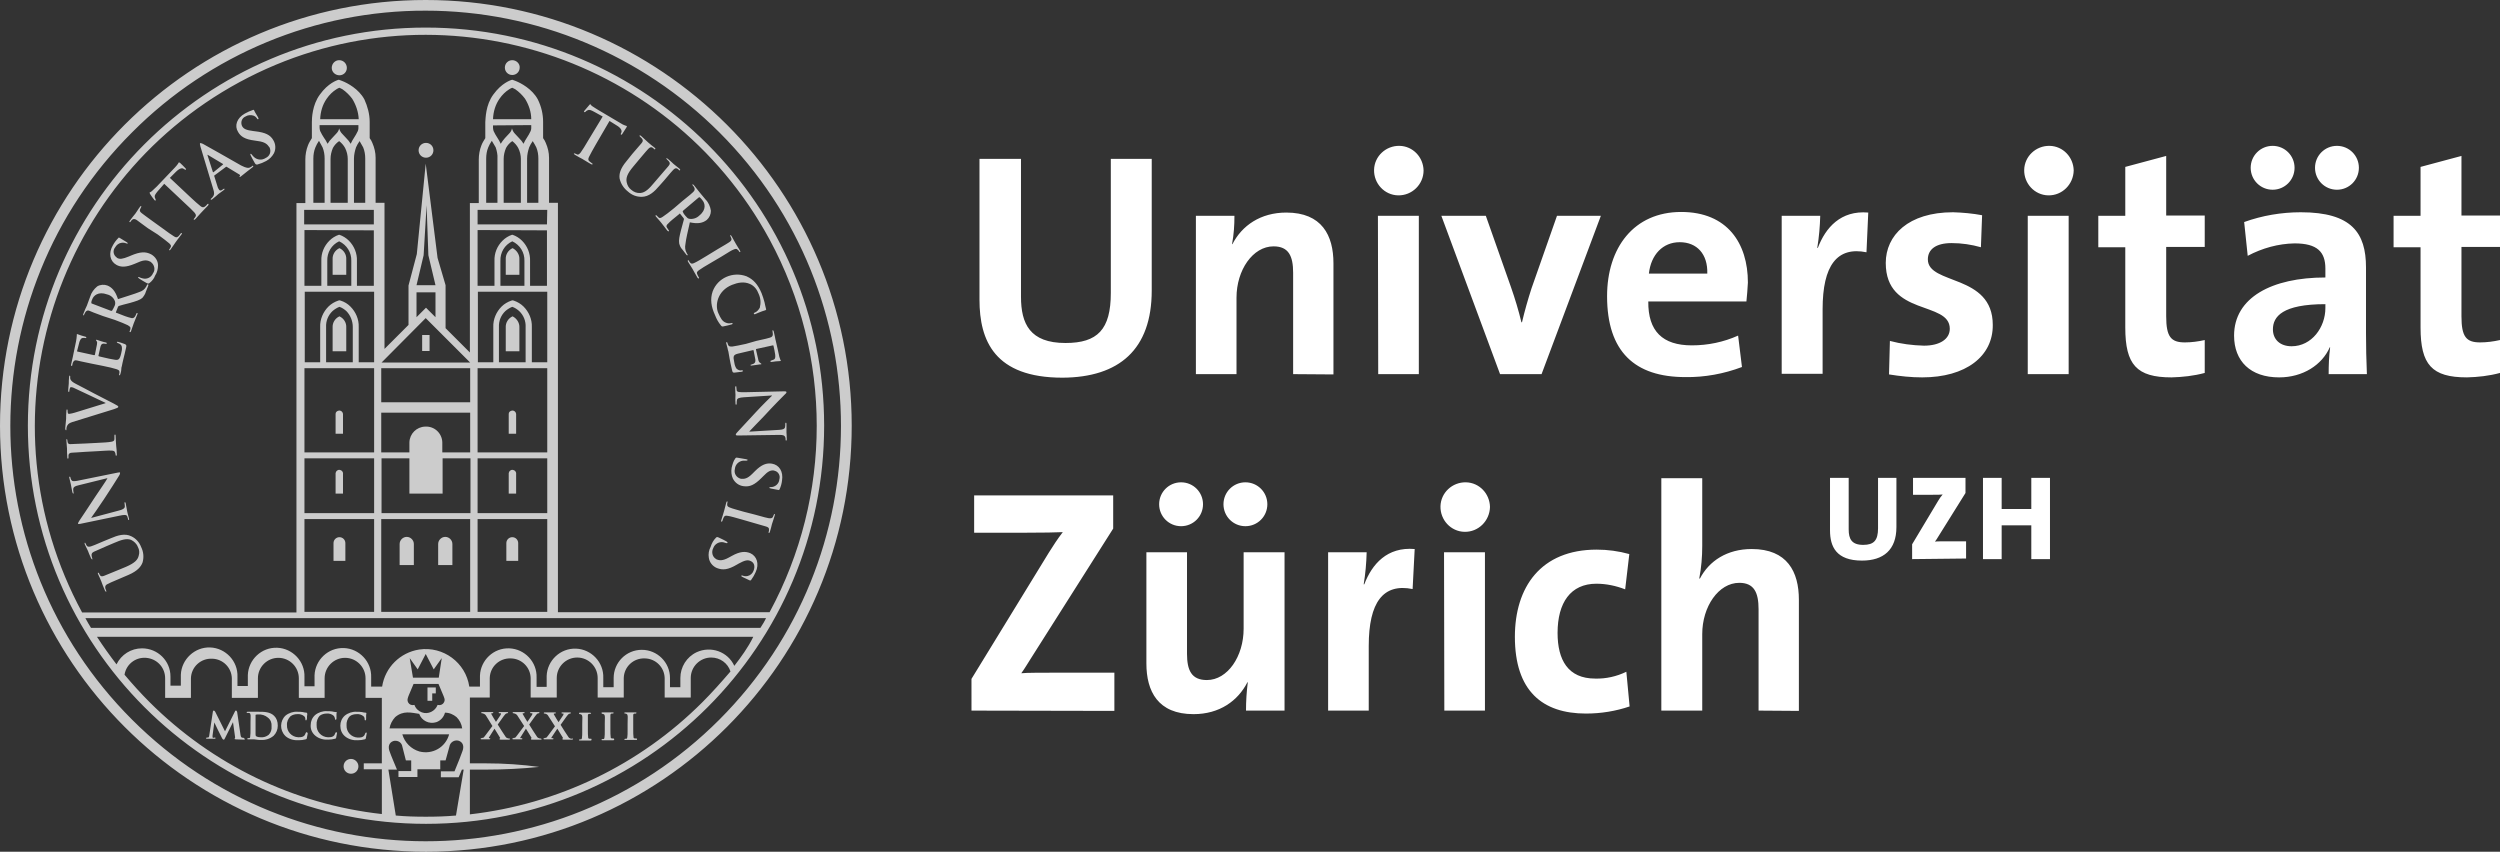
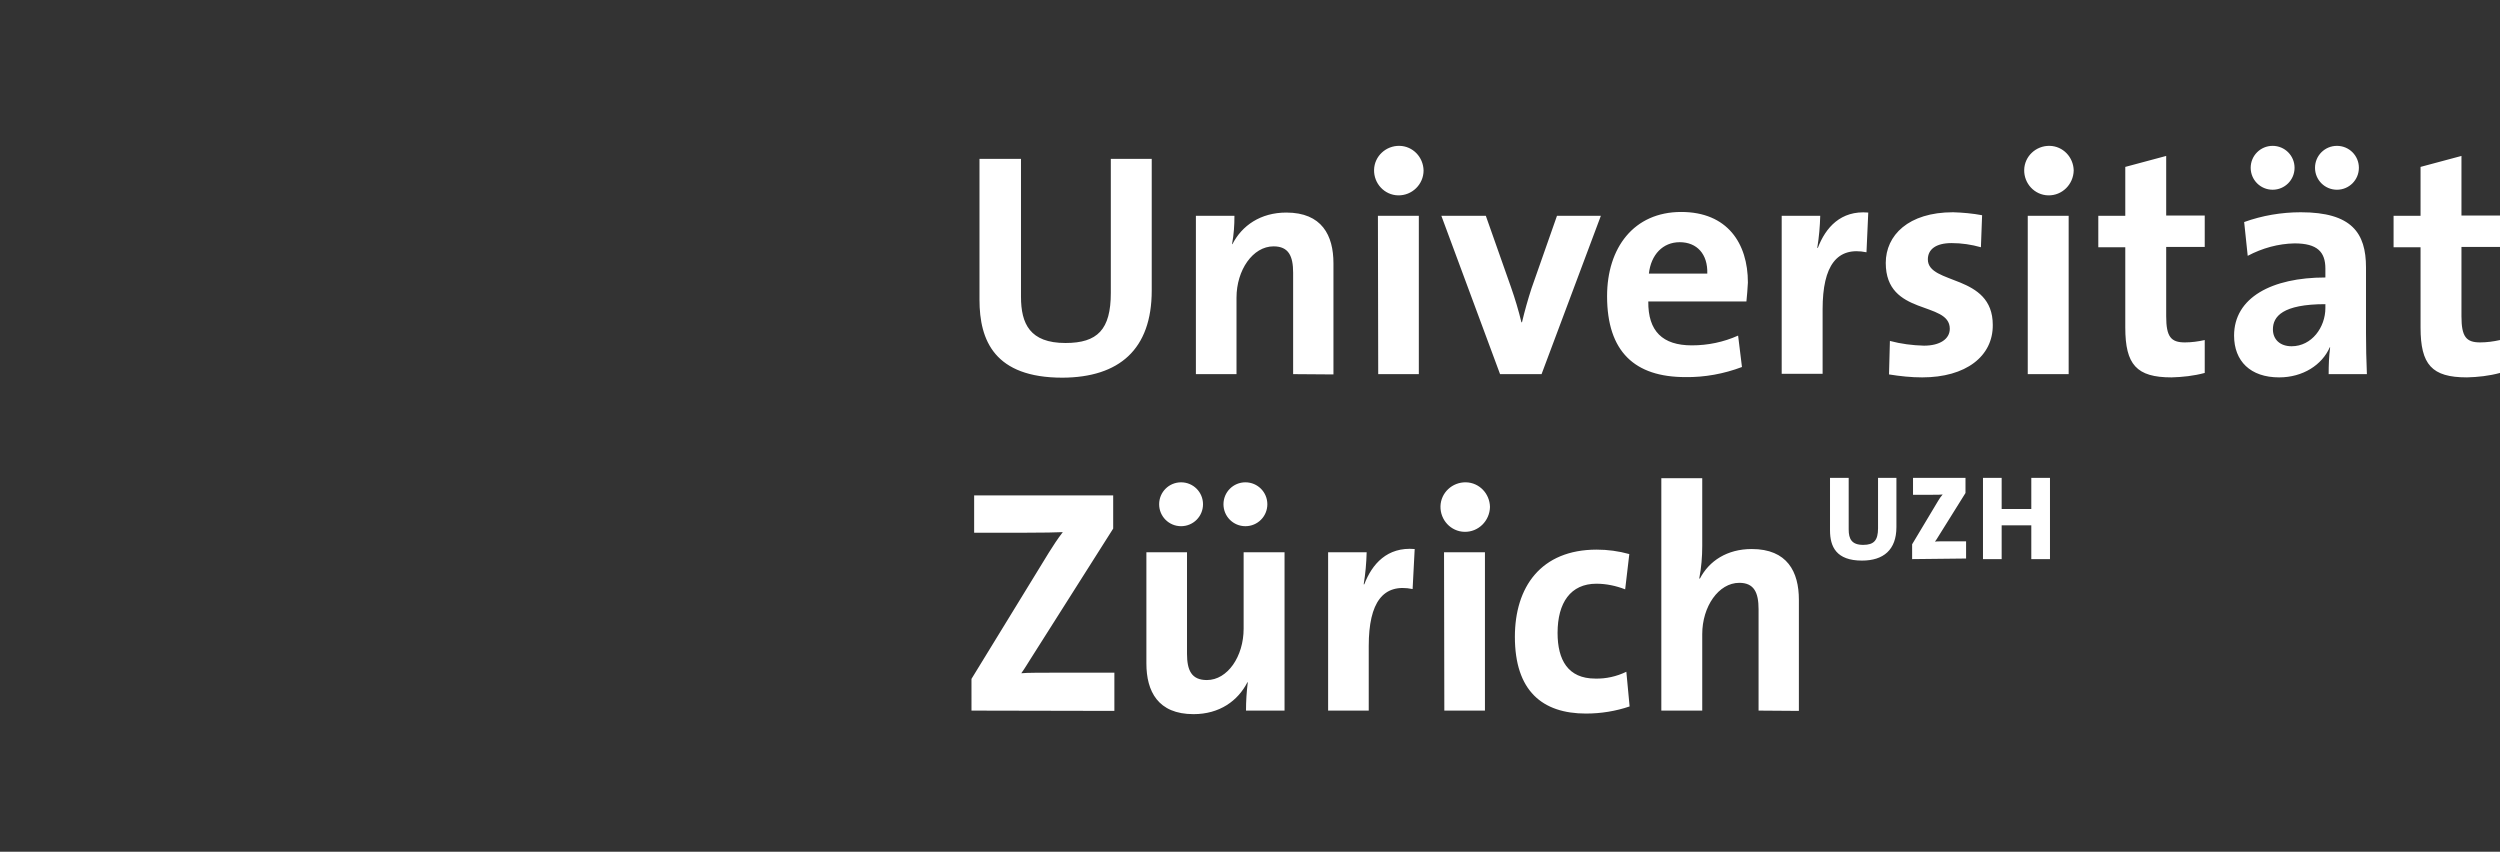
<svg xmlns="http://www.w3.org/2000/svg" viewBox="0 0 843.3 287.3">
  <rect x="0" y="0" width="843.3" height="287.3" fill="#333333" stroke="none" />
  <g fill="#fff">
    <path d="M685.2 188.6v-11.4h-10v11.4h-6.3v-27.4h6.3v10.5h10v-10.5h6.3v27.4h-6.3zm-40.2 0v-5l8.8-14.7c.4-.7.9-1.4 1.5-2.1-.7.1-1.7.1-4.3.1h-5.7v-5.7H663v5.1l-9.3 14.9c-.3.5-.6 1-1 1.5.5-.1 2.1-.1 5.3-.1h5.2v5.8l-18.2.2zm-16.9.5c-8.7 0-10.8-4.7-10.8-10.2v-17.7h6.3v17.4c0 3.2 1 5.2 4.9 5.2 3.6 0 5-1.5 5-5.6v-17h6.2v16.6c0 7.7-4.4 11.3-11.6 11.3m-34.9 50.6v-34.2c0-5.6-1.5-8.9-6.5-8.9-7 0-12.5 8-12.5 17.3v25.8h-13.8v-78.4h13.8v22.9c0 3.6-.3 7.3-1 10.9l.2.1c3.1-6 9.2-10 17.5-10 12 0 15.9 7.7 15.9 17.1v37.5l-13.6-.1zm-58.2 1c-14.8 0-24-7.7-24-25.9 0-16.7 8.7-29.4 27.6-29.4 3.7 0 7.4.5 11 1.5l-1.4 11.9c-3.1-1.2-6.4-1.9-9.7-1.9-8.7 0-13.1 6.4-13.1 16.6 0 9.1 3.5 15.4 12.7 15.4 3.6.1 7.2-.7 10.5-2.3l1.1 11.7c-4.7 1.6-9.7 2.4-14.7 2.4m-47.9-54.4h13.8v53.4h-13.7l-.1-53.4zm6.9-6.9c-4.6-.1-8.2-4-8.1-8.6s4-8.2 8.6-8.1c4.5.1 8 3.8 8.1 8.3-.1 4.7-3.9 8.5-8.6 8.4m-17.5 19.3c-9.9-2-14.8 4.4-14.8 19.2v21.8H448v-53.4h13c-.1 3.6-.4 7.2-1 10.8h.2c2.6-6.8 7.7-12.7 17-11.9l-.7 13.5zm-56.4-21.2c-4.1 0-7.4-3.3-7.4-7.4 0-4.1 3.3-7.4 7.4-7.4 4.1 0 7.4 3.3 7.4 7.4 0 4.1-3.3 7.4-7.4 7.4m-21.7 0c-4.1 0-7.4-3.3-7.4-7.4s3.3-7.4 7.4-7.4c4.1 0 7.4 3.3 7.4 7.4 0 4.1-3.3 7.4-7.4 7.4m21.9 62.2c0-3.2.2-6.3.6-9.5l-.1-.1c-3.2 6.3-9.4 10.8-18.2 10.8-12 0-15.9-7.7-15.9-17.1v-37.5h13.7v34.2c0 5.6 1.5 8.9 6.7 8.9 7 0 12.4-8 12.4-17.3v-25.8h13.8v53.4h-13zm-92.6 0V229l26.1-42.6c1.5-2.4 3-4.7 4.7-6.9-2.6.1-6 .2-13.2.2h-16.7v-12.6h46.9v11.2L347.8 222c-1.1 1.7-2 3.3-3.3 5.1 1.8-.2 6.8-.2 15.7-.2h15.7v12.9l-48.2-.1zm504.4-112.4c-11.8 0-15.6-4.3-15.6-16.8V83.4h-9.1V72.8h9.1V56.3l13.8-3.7v20.1h13v10.6h-13v23.4c0 6.9 1.6 8.8 6.3 8.8 2.2 0 4.5-.3 6.7-.8v11.1c-3.7 1-7.4 1.4-11.2 1.5M788.3 64c-4.1 0-7.4-3.3-7.4-7.4 0-4.1 3.3-7.4 7.4-7.4 4.1 0 7.4 3.3 7.4 7.4 0 4.1-3.3 7.4-7.4 7.4m-3.9 38.6c-14.5 0-17.7 4.2-17.7 8.5 0 3.4 2.4 5.7 6.3 5.7 6.8 0 11.4-6.4 11.4-12.9v-1.3zM766.6 64c-4.1 0-7.4-3.3-7.4-7.4s3.3-7.4 7.4-7.4c4.1 0 7.4 3.3 7.4 7.4 0 4.1-3.3 7.4-7.4 7.4m18.9 62.2c0-3 .1-6 .5-9l-.1-.1c-2.6 6-9.1 10.2-17.1 10.2-9.7 0-15.2-5.5-15.2-14.1 0-12.8 12.7-19.6 30.8-19.6v-3c0-5.6-2.7-8.5-10.4-8.5-5.5.1-10.9 1.6-15.8 4.2L757 74.9c6.1-2.2 12.6-3.3 19.1-3.3 17.2 0 22 7 22 18.6v22.2c0 4.3.1 9.3.3 13.8h-12.9zm-53 1.1c-11.8 0-15.6-4.3-15.6-16.8V83.4h-9.1V72.8h9.1V56.3l13.8-3.7v20.1h13v10.6h-13v23.4c0 6.9 1.6 8.8 6.3 8.8 2.2 0 4.5-.3 6.7-.8v11.1c-3.7 1-7.5 1.4-11.2 1.5M684 72.8h13.8v53.4H684V72.8zm6.9-6.9c-4.6-.1-8.2-4-8.1-8.6.1-4.6 4-8.2 8.6-8.1 4.5.1 8 3.8 8.1 8.3-.1 4.7-3.9 8.5-8.6 8.4m-42.5 61.4c-3.7 0-7.5-.4-11.2-1l.3-11.3c3.7 1 7.6 1.5 11.5 1.6 5.3 0 8.7-2.2 8.7-5.7 0-9.5-21.6-4.1-21.6-22.2 0-9.3 7.6-17.1 22.7-17.1 3.3.1 6.6.4 9.8 1l-.4 10.8c-3.2-.9-6.5-1.4-9.9-1.4-5.4 0-8 2.2-8 5.5 0 8.7 21.9 4.8 21.9 22.1.1 10.6-9.1 17.7-23.8 17.7m-18.8-42.2c-9.9-2-14.8 4.4-14.8 19.2v21.8H601V72.8h13c-.1 3.6-.4 7.2-1 10.8h.2c2.6-6.8 7.7-12.7 17-11.9l-.6 13.4zm-63-3.4c-5.7 0-9.7 4.2-10.4 10.6h19.7c.2-6.6-3.5-10.6-9.3-10.6m22.5 20H556c-.1 10 4.8 14.8 14.7 14.8 5.4 0 10.7-1.1 15.6-3.3l1.3 10.6c-6.1 2.3-12.6 3.5-19.1 3.4-17 0-26.4-8.5-26.4-27.3 0-16.3 9-28.4 25-28.4 15.6 0 22.5 10.6 22.5 23.8-.1 2.2-.3 4.3-.5 6.4M520 126.2h-14l-19.8-53.4h15l8.5 24.1c1.3 3.7 2.6 8 3.5 11.8h.2c.9-3.8 2-7.7 3.2-11.4l8.6-24.5H540l-20 53.4zm-55.2-53.4h13.8v53.4h-13.7l-.1-53.4zm6.8-6.9c-4.6-.1-8.2-4-8.1-8.6.1-4.6 4-8.2 8.6-8.1 4.5.1 8 3.8 8.1 8.3 0 4.7-3.9 8.5-8.6 8.4m-35.4 60.3V92c0-5.6-1.5-8.9-6.6-8.9-7 0-12.5 8-12.5 17.3v25.8h-13.7V72.8h13c0 3.2-.2 6.3-.8 9.5l.1.1c3.2-6.3 9.5-10.7 18.2-10.7 12 0 15.9 7.7 15.9 17.1v37.5l-13.6-.1zm-77.8 1.2c-22.9 0-28-12.5-28-26.3V53.6h14v46.5c0 9.1 3 15.6 15 15.6 10.8 0 15.3-4.5 15.3-16.9V53.6h13.8V98c0 19.9-11 29.3-30.1 29.4" />
-     <path d="M188.2 206.4v-138h-3V53.2c0-1.7-.4-3.4-1.1-5-.2-.5-.5-1.1-.9-1.6v-5.5c0-2.6-.6-5.2-1.8-7.6-1.9-3.5-5.7-5.5-7.5-6.2-.2-.1-.5-.2-.8-.3l-.3-.1-.4.1c-.2.1-3.2 1-6 4.9-2.6 3.5-2.6 8.1-2.7 9.3V46.6c-.5.8-1 1.6-1.3 2.4-.6 1.5-.9 3.2-.9 4.8v14.7h-3v50.4l-8.2-8.2V96.2l-2.7-9.2-4-31.8-3 30.5-2.8 10.6v13.3l-8.1 8.1V68.4h-3V53.2c0-1.7-.4-3.4-1.1-5-.2-.5-.5-1.1-.9-1.6v-5.5c0-2.6-.7-5.2-1.8-7.6-1.9-3.5-5.7-5.5-7.5-6.2-.2-.1-.5-.2-.8-.3l-.3-.1-.4.1c-.2.1-3.2 1-6 4.9-2.6 3.5-2.7 8.1-2.7 9.3v5.4c-.5.8-1 1.6-1.3 2.4-.6 1.5-.9 3.2-.9 4.8v14.7h-3v138.1H27.7C-7 142.4 16.8 62.4 80.8 27.7s144.1-10.9 178.8 53.1c21.2 39.2 21.2 86.5 0 125.7h-71.4zm-3.6 0h-23.5v-31.3h23.5v31.3zm0-33.3h-23.5v-18.5h23.5v18.5zm0-20.5h-23.5v-28.4h23.5v28.4zm-7.3-42.3v11.9h-9v-11.9c-.1-2 .7-4 2.2-5.4.7-.6 1.5-1.1 2.3-1.4.9.3 1.6.8 2.3 1.4 1.5 1.4 2.3 3.4 2.2 5.4zm7.3-11.9v23.8h-5.2v-11.9c.1-2.6-1-5.1-2.8-6.9-.9-.9-2.1-1.6-3.3-2l-.4-.1-.4.1c-1.2.4-2.4 1.1-3.3 2-1.8 1.8-2.9 4.3-2.8 6.9v11.9h-5.2V98.4h23.4zM176.9 88v8.4h-8.1V88c-.1-2.8 1.4-5.4 4-6.6 2.6 1.2 4.2 3.8 4.1 6.6m7.6-10.3v18.7h-5.7V88c.1-2.5-.9-5-2.7-6.8-.9-.9-2-1.6-3.2-2h-.2c-1.2.4-2.3 1.1-3.2 2-1.8 1.8-2.8 4.2-2.7 6.8v8.4h-5.7V77.6l23.4.1zm0-2h-23.4v-4.9h23.5l-.1 4.9zm-17.3-26c.4 1.2.7 2.5.6 3.8v14.9H164V53.5c0-1.3.2-2.6.7-3.8.3-.7.7-1.5 1.2-2.2.5.8.9 1.5 1.3 2.2m8.5 3.9v14.8h-5.8V53.6c0-1.3.3-2.5.8-3.7.5-.9 1.2-1.7 2.1-2.3.8.6 1.5 1.4 2 2.3.6 1.2.9 2.5.9 3.7m4-6c.5.7.8 1.4 1.2 2.1.5 1.2.7 2.5.7 3.8v14.9h-3.8V53.5c0-1.3.3-2.6.7-3.8.3-.7.7-1.4 1.2-2.1m-13.4-7.4c.1-2.5.8-4.9 2.2-6.9.9-1.3 2-2.4 3.3-3.2.3-.2.7-.4 1-.5.3.2.7.3 1 .5 1.3.9 2.4 2 3.3 3.2 1.3 2.1 2.1 4.5 2.1 6.9h-12.9zm12.9 2v1.1c0 .3-.1.6-.2.9-.4.8-.8 1.6-1.3 2.3-.4.6-.8 1.3-1.1 2-.4-.7-.9-1.3-1.5-1.9-.4-.4-.9-1-1.4-1.5-.5-.5-.8-1.1-1-1.8-.1.7-.5 1.3-1 1.8-.4.5-1 1-1.4 1.5-.5.6-1 1.2-1.4 1.9-.3-.7-.7-1.4-1.1-2-.5-.7-.9-1.5-1.3-2.3-.1-.4-.2-.7-.2-1.1v-.8l12.9-.1zm-20.6 164.2h-30v-31.3h30v31.3zm-20.5-51.8v11.9h11.2v-11.9h9.4v18.5h-30v-18.5h9.4zm20.5-15.4v13.4h-9.4v-3.4c-.1-3.1-2.7-5.5-5.8-5.3-2.9.1-5.2 2.4-5.3 5.3v3.4h-9.5v-13.4h30zm0-3.5h-30v-11.5h30v11.5zm-15-28.4l15 15h-29.9l14.9-15zm-3.1-11.1l2.4-10.1 1-16.9.6 16.9 2.4 10.1h-6.4zm6.4 2.4v8.4l-3.2-3.2-3.2 3.2v-8.4h6.4zm-20.7 107.8h-23.5v-31.3h23.5v31.3zm0-33.3h-23.5v-18.5h23.5v18.5zm0-20.5h-23.5v-28.4h23.5v28.4zm-7.2-42.3v11.9h-9v-11.9c-.1-2 .7-4 2.2-5.4.7-.6 1.5-1.1 2.3-1.4.9.3 1.6.8 2.3 1.4 1.4 1.4 2.2 3.4 2.2 5.4zm7.2-11.9v23.8H121v-11.9c.1-2.6-1-5.1-2.8-6.9-.9-.9-2-1.6-3.3-2l-.4-.1-.4.1c-1.2.4-2.4 1.1-3.3 2-1.8 1.8-2.9 4.3-2.8 6.9v11.9h-5.2V98.4h23.4zM118.5 88v8.4h-8.1V88c-.1-2.8 1.4-5.4 4-6.6 2.6 1.2 4.2 3.8 4.1 6.6m7.6-10.3v18.7h-5.7V88c.1-2.5-.9-5-2.7-6.8-.9-.9-2-1.6-3.2-2h-.2c-1.2.4-2.3 1.1-3.2 2-1.8 1.8-2.8 4.2-2.7 6.8v8.4h-5.7V77.6l23.4.1zm0-2h-23.5v-4.9h23.5v4.9zm-17.3-26c.5 1.2.7 2.5.7 3.8v14.9h-3.8V53.5c0-1.3.2-2.6.7-3.8.3-.7.7-1.5 1.2-2.2.4.8.8 1.5 1.2 2.2m8.5 3.9v14.8h-5.8V53.6c0-1.3.3-2.5.8-3.7.5-.9 1.2-1.7 2.1-2.3.8.6 1.5 1.4 2 2.3.6 1.2.9 2.5.9 3.7m4-6l1.2 2.1c.5 1.2.7 2.5.7 3.8v14.9h-3.8V53.5c0-1.3.3-2.6.7-3.8.3-.7.7-1.4 1.2-2.1M108 40.2c.1-2.5.8-4.9 2.2-6.9.9-1.3 2-2.4 3.3-3.2.3-.2.7-.4 1-.5.3.2.7.3 1 .5 1.3.9 2.4 2 3.3 3.2 1.3 2.1 2.1 4.5 2.2 6.9h-13zm12.9 2v1.1c0 .3-.1.6-.2.9-.4.8-.8 1.6-1.3 2.3-.4.6-.8 1.3-1.1 2-.4-.7-.9-1.3-1.5-1.9-.4-.4-.9-1-1.4-1.5-.5-.5-.8-1.1-1-1.8-.1.7-.5 1.3-1 1.8-.4.5-1 1-1.4 1.5-.6.6-1.1 1.2-1.5 1.9-.5-1-.9-1.6-1.2-2-.5-.7-.9-1.5-1.3-2.3-.1-.4-.2-.7-.2-1.1v-.9h13.1zm135.6 169.6H30.7c-.7-1.1-1.3-2.2-1.9-3.3h229.6c-.5 1.1-1.2 2.2-1.9 3.3m-8.8 12.8c-2.2-4.8-7.9-6.8-12.7-4.6-3.4 1.6-5.5 5-5.5 8.7v3.1H226v-3.1c0-5.3-4.3-9.5-9.5-9.5-5.3 0-9.5 4.3-9.5 9.5v3.1h-3.5v-3.1c.2-5.3-4-9.7-9.2-9.9-5.3-.2-9.7 4-9.9 9.2v3.7H181v-3.1c.2-5.3-4-9.7-9.2-9.9-5.3-.2-9.7 4-9.9 9.2v3.7h-3.6c-1.2-8.1-8.8-13.7-16.9-12.5-6.4 1-11.5 6-12.5 12.5h-3.7v-3.1c.2-5.3-4-9.7-9.2-9.9-5.3-.2-9.7 4-9.9 9.2v3.7h-3.4v-3.1c.2-5.3-4-9.7-9.2-9.9-5.3-.2-9.7 4-9.9 9.2v3.7h-3.5v-3.1c.2-5.3-4-9.7-9.2-9.9s-9.7 4-9.9 9.2v3.7h-3.5v-3.1c0-5.3-4.3-9.5-9.6-9.5-3.7 0-7 2.1-8.6 5.4-2.3-3-4.5-6.1-6.6-9.3h221.4c-1.8 3.7-4.1 6.8-6.4 9.8m-10.8 12.3c-21.1 21.1-48.7 34.4-78.4 37.8v-15.1h5.6c5.9 0 11.9-.3 17.8-.9-5.9-.8-11.8-1.2-17.8-1.2h-5.6v-22.2h6.7v-6.6c.1-3.8 3.3-6.8 7.2-6.6 3.6.1 6.5 3 6.6 6.6v6.6h8.8v-6.6c0-3.8 3.1-6.9 6.9-6.9 3.8 0 6.9 3.1 6.9 6.9v6.6h8.8v-6.6c.1-3.8 3.3-6.8 7.2-6.6 3.6.1 6.5 3 6.6 6.6v6.6h8.8v-6.6c0-3.8 3.1-6.9 6.9-6.9 3 0 5.6 1.9 6.5 4.7-3.1 3.6-6.2 7.1-9.5 10.4m-85.4 10.8c-1.2 4.4-5.6 6.9-10 5.8-2.8-.8-5-3-5.8-5.8h15.8zm-10.1-6.9c.8 2.3 3.4 3.6 5.8 2.8 1.4-.5 2.5-1.7 2.9-3.2 1.5 0 2.8.6 3.9 1.5 1 1 1.7 2.3 1.9 3.8h-24.5c.2-1.4.9-2.7 1.9-3.8 2.7-2.3 5.4-1.5 8.1-1.1m-3.2-18.8l2.7 3.8 2.7-5.2 2.7 5.2 2.7-3.8-1 6.6h-8.7l-1.1-6.6zm1.3 8.7h8.4c.3.8 1.1 2.7 1.6 3.8.3.8.8 1.6.2 2.5-.4.7-1.2 1-2 .8h-.1c-.8 2.1-3.2 3.3-5.3 2.5-1.1-.4-2.1-1.3-2.5-2.5h-.1c-.8.2-1.6-.1-2-.8-.5-.9-.1-1.7.2-2.5.5-1.1 1.3-3.1 1.6-3.8m14.3 44.4c-3.4.3-6.7.4-10.2.4s-6.8-.1-10.1-.4l-2.5-15.5h2.9c-.7-1.7-2-4.7-2.4-5.9-.8-1.9-.2-3.2 1.1-3.7 1.2-.4 2.6.2 3 1.4 0 .1.1.3.1.4l1.2 4.7h1.8v3.6h-4.3v2h6.4v-2.6h7.7v-3h1.8l1.3-4.7c.2-1.3 1.5-2.2 2.8-2 .1 0 .3.1.4.1 1.3.5 1.9 1.8 1.1 3.7l-.9 2.4-1.7 4.2h-4.6v2h6l1.1-2.6h.6l-2.6 15.5zm-25-17.6h-6.1v2h6.1v15.1c-29.7-3.3-57.3-16.7-78.4-37.8-2.9-2.9-5.7-6-8.4-9.2.6-3.8 4.2-6.3 8-5.6 3.3.6 5.7 3.4 5.7 6.8v6.6h8.7v-6.6c.1-3.8 3.3-6.8 7.2-6.6 3.6.1 6.5 3 6.6 6.6v6.6H87v-6.6c0-3.8 3.1-6.9 6.9-6.9s6.9 3.1 6.9 6.9v6.6h8.7v-6.6c0-3.8 3.1-6.9 6.9-6.9s6.9 3.1 6.9 6.9v6.6h5.5v22.1zM143.6 9.3C69.5 9.3 9.4 69.5 9.4 143.6s60.1 134.3 134.3 134.3S278 217.8 278 143.6 217.8 9.3 143.6 9.3m2.2 224.6h1.2v-2h-2.8v4.5h1.6v-2.5zM44.6 44.6c-54.8 54.7-54.8 143.4-.1 198.1s143.4 54.8 198.1.1 54.8-143.4.1-198.1c-26.3-26.3-61.9-41.1-99.1-41.1-37.1-.1-72.8 14.7-99 41M0 143.6C0 64.3 64.3 0 143.6 0s143.7 64.3 143.7 143.6S223 287.3 143.7 287.3C64.3 287.3 0 223 0 143.6c0 .1 0 0 0 0M172.8 20.3c-1.4 0-2.5 1.1-2.5 2.5s1.1 2.5 2.5 2.5 2.5-1.1 2.5-2.5c.1-1.3-1.1-2.5-2.5-2.5m2 168.9v-6c0-1.1-.9-2-2-2s-2 .9-2 2v6h4zm-.7-22.6v-6.7c.1-.7-.4-1.3-1.1-1.4-.7-.1-1.3.4-1.4 1.1v6.9h2.5zm0-20.3v-6.7c-.1-.7-.7-1.2-1.4-1.1-.6.1-1.1.5-1.1 1.1v6.7h2.5zm1.1-53.6v-5.2c.1-1.6-.9-3.1-2.3-3.8-1.5.7-2.4 2.2-2.3 3.8v5.2h4.6zm0 25.8v-8c.1-1.6-.9-3.1-2.3-3.8-1.5.7-2.4 2.2-2.3 3.8v8h4.6zm-60.8-98.2c-1.4 0-2.5 1.2-2.5 2.6s1.2 2.5 2.6 2.5c1.4 0 2.5-1.1 2.5-2.5s-1.1-2.6-2.6-2.6c.1 0 .1 0 0 0m2.1 168.9v-6c0-1.1-.9-2-2-2s-2 .9-2 2v6h4zm-.8-22.6v-6.7c.1-.7-.4-1.3-1.1-1.4-.7-.1-1.3.4-1.4 1.1v6.9h2.5zm0-20.3v-6.7c-.1-.7-.7-1.2-1.4-1.1-.6.1-1.1.5-1.1 1.1v6.7h2.5zm1.1-53.6v-5.2c.1-1.6-.8-3.1-2.3-3.8-1.5.7-2.4 2.2-2.3 3.8v5.2h4.6zm0 25.8v-8c.1-1.6-.8-3.1-2.3-3.8-1.5.7-2.4 2.2-2.3 3.8v8h4.6zm1.6 137.5c-1.4 0-2.5 1.1-2.5 2.5s1.1 2.5 2.5 2.5 2.5-1.1 2.5-2.5c0-1.3-1.1-2.5-2.5-2.5m24-137.6h2.5V113h-2.5v5.4zm1.3-70.2c-1.4 0-2.5 1.1-2.5 2.5s1.1 2.5 2.5 2.5 2.5-1.1 2.5-2.5-1.1-2.5-2.5-2.5m8.9 142.4v-7.1c0-1.3-1.1-2.4-2.4-2.4-1.3 0-2.4 1.1-2.4 2.4v7.1h4.8zm-13 0v-7.1c0-1.3-1.1-2.4-2.4-2.4-1.3 0-2.4 1.1-2.4 2.4v7.1h4.8zm75.1 58.5h-.6c-.3-.1-.4-.1-.4-.5-.1-.5-.1-1.5-.1-2.6v-2.1-2.6c0-.4.1-.5.4-.6h.4c.1 0 .3-.1.3-.2 0-.2-.2-.2-.4-.2H211c-.2 0-.4 0-.4.2s.2.2.3.2c.1 0 .3 0 .4.1.2.1.3.1.4.6s0 .7 0 2.6v2.1c0 1.2 0 2.1-.1 2.6s-.1.4-.3.5h-.4c-.1 0-.3.1-.3.2 0 .2.2.2.4.2h3.6c.1 0 .3 0 .3-.2s-.1-.3-.2-.3m-7.7 0h-.6c-.3-.1-.4-.1-.4-.5-.1-.5-.1-1.5-.1-2.6v-2.1-2.6c0-.4.1-.5.4-.6h.4c.1 0 .3-.1.3-.2 0-.2-.2-.2-.4-.2h-3.3c-.2 0-.4 0-.4.2 0 .1.1.3.3.3.1 0 .3 0 .4.1.2.1.3.1.4.6s0 .7 0 2.6v2.1c0 1.2 0 2.1-.1 2.6s-.1.4-.3.5h-.4c-.1 0-.3.1-.3.2 0 .2.2.2.3.2h3.6c.2 0 .3 0 .4-.2 0-.2-.1-.3-.2-.4 0 .1 0 .1 0 0m-7.6.1h-.6c-.3-.1-.4-.1-.4-.5-.1-.5-.1-1.5-.1-2.6V244v-2.6c0-.4.1-.5.4-.6h.4c.1 0 .3-.1.3-.2s-.2-.2-.4-.2h-3.3c-.2 0-.4 0-.4.2 0 .1.1.3.3.3.1 0 .3 0 .4.1.2.1.3.1.4.6s0 .7 0 2.6v2.1c0 1.2 0 2.1-.1 2.6s-.1.4-.3.5h-.4c-.1 0-.3.1-.3.2 0 .2.2.2.3.2h3.6c.1 0 .3 0 .3-.2.1-.3 0-.4-.1-.4s-.1 0 0 0m-6.6 0c-.1 0-.3 0-.4-.1-.3-.1-.5-.2-.6-.4-.3-.4-2.3-3.5-2.7-4.2l2-2.8c.4-.5.6-.8.8-.9.1 0 .3-.1.4-.1.1 0 .3-.1.3-.2s-.2-.2-.3-.2h-2.5c-.2 0-.4 0-.4.2 0 .1.1.2.2.2h.4c.1 0 .1.1.1.1 0 .1-.1.3-.1.4l-1.6 2.4c-.5-.8-1-1.6-1.5-2.5-.1-.1-.1-.2-.1-.3 0 0 0-.1.1-.1h.3c.1 0 .3-.1.3-.2 0-.2-.2-.2-.4-.2h-3.3c-.2 0-.3 0-.4.2 0 .1.1.2.2.2.2 0 .3 0 .5.1.4.1.7.4.9.8l2.2 3.4-2.3 3.1c-.4.6-.6.8-.9.8-.1 0-.3 0-.4.1-.1 0-.3.1-.3.2s.1.2.3.2h2.7c.2 0 .4 0 .4-.2 0-.1-.1-.2-.3-.2h-.3c-.1 0-.1 0-.1-.1 0-.2.1-.3.2-.4l1.8-2.7 1.9 3.1v.1c-.1 0-.2.1-.2.3.1.2.2.2.5.2H192.9c.1 0 .3 0 .4-.2 0-.1-.1-.2-.3-.2m-10.7 0c-.2 0-.3 0-.5-.1-.3-.1-.5-.2-.6-.4-.3-.4-2.3-3.5-2.7-4.2l2-2.8c.4-.5.6-.8.8-.9.1 0 .3-.1.4-.1.1 0 .3-.1.3-.2s-.2-.2-.3-.2h-2.5c-.2 0-.4 0-.4.2 0 .1.1.2.3.2h.4c.1 0 .1.1.1.1 0 .1-.1.3-.1.4l-1.6 2.4c-.5-.8-1-1.6-1.5-2.5-.1-.1-.1-.2-.1-.3 0 0 0-.1.1-.1h.3c.1 0 .3-.1.3-.2s-.2-.2-.4-.2h-3.3c-.1 0-.3 0-.4.2 0 .1.1.2.2.2.2 0 .3 0 .5.1.4.1.8.4 1 .8l2.2 3.4-2.4 3.2c-.4.6-.6.8-.9.8-.1 0-.3 0-.4.1-.1 0-.3.1-.3.2s.1.2.3.2h2.7c.2 0 .4 0 .4-.2 0-.1-.1-.2-.3-.2h-.3c-.1 0-.1 0-.1-.1 0-.2.1-.3.2-.4l1.7-2.7c.6.9 1.2 2 1.9 3.1v.1c-.1 0-.2.1-.2.3 0 .2.2.2.6.2H182.4c.1 0 .3 0 .3-.2-.1-.1-.2-.2-.4-.2m-10.6 0c-.2 0-.3 0-.5-.1-.3-.1-.5-.2-.6-.4-.3-.4-2.3-3.5-2.7-4.2l2-2.8c.4-.5.6-.8.8-.9.1 0 .3-.1.4-.1.1 0 .3-.1.3-.2 0-.2-.2-.2-.3-.2h-2.5c-.2 0-.4 0-.4.2 0 .1.1.2.3.2h.4c.1 0 .1.1.1.1 0 .1-.1.3-.1.4l-1.6 2.4c-.5-.8-1-1.6-1.5-2.5 0-.1-.1-.2-.1-.3 0 0 0-.1.1-.1h.3c.1 0 .3-.1.3-.2 0-.2-.2-.2-.4-.2h-3.3c-.1 0-.3 0-.4.2 0 .1.1.2.2.2.2 0 .3 0 .5.1.4.1.8.4 1 .8l2.1 3.4-2.4 3.2c-.4.6-.6.8-.9.8-.1 0-.3 0-.4.1-.1 0-.3.1-.3.2s.1.2.3.2h2.6c.2 0 .3 0 .4-.2 0-.1-.1-.2-.3-.2h-.1c-.1 0-.1 0-.1-.1 0-.2.1-.3.2-.4l1.7-2.7c.6.9 1.2 2 1.9 3.1v.1c-.1 0-.2.1-.2.3 0 .2.2.2.5.2H171.7c.1 0 .3 0 .3-.2 0-.1-.1-.3-.3-.2 0-.1 0-.1 0 0m-48.2-2c-.2 0-.2.2-.3.3-.1.3-.2.5-.4.8-.5.5-1 .6-2.1.6-2.2-.1-3.9-1.9-3.8-4.1-.1-1.1.3-2.3 1.1-3.1.6-.5 1.5-.7 2.3-.7.8-.1 1.7.2 2.3.7.3.3.4.6.4 1 0 .1 0 .4.2.4s.3-.2.3-.4v-1.3c0-.4.1-.6.1-.7 0-.1-.1-.2-.3-.2-.4 0-.8-.1-1.2-.2-.6-.1-1.2-.1-1.8-.1-1.4-.1-2.9.4-4 1.3-1 .9-1.5 2.1-1.5 3.4 0 1.4.5 2.7 1.6 3.6 1.2 1 2.8 1.4 4.3 1.3.8 0 1.6-.1 2.3-.3.2 0 .4-.2.4-.4.1-.5.2-1.1.3-1.6 0-.2-.1-.4-.2-.3m-10.1-.1c-.2 0-.2.2-.3.3-.1.3-.2.5-.4.8-.5.5-1 .6-2.1.6-2.2-.1-3.9-1.9-3.8-4.1v-.1c-.1-1.1.3-2.3 1.1-3.1.7-.5 1.5-.7 2.3-.7.8-.1 1.7.2 2.3.7.3.3.4.6.5 1 0 .1 0 .4.2.4s.3-.2.3-.4v-1.3c0-.4 0-.6.1-.7 0-.1-.1-.3-.3-.2-.4 0-.8-.1-1.2-.2-.6-.1-1.2-.1-1.8-.1-1.4-.1-2.9.4-4 1.3-1 .9-1.5 2.1-1.5 3.4-.1 1.4.5 2.7 1.6 3.6 1.2 1 2.8 1.4 4.3 1.3.8 0 1.6-.1 2.3-.3.2 0 .4-.2.4-.4.1-.5.2-1.1.3-1.6-.1-.1-.1-.2-.3-.2m-10 0c-.2 0-.2.2-.3.3-.1.3-.2.5-.4.8-.5.5-1 .6-2.1.6-2.2-.1-3.9-1.9-3.8-4.1-.1-1.1.4-2.2 1.2-3 .7-.5 1.5-.7 2.3-.7.8-.1 1.7.2 2.3.7.3.3.4.6.4 1 0 .1 0 .4.2.4s.2-.2.3-.4 0-.9.1-1.3 0-.6 0-.7-.1-.2-.3-.2c-.3 0-.8-.1-1.2-.2-.6-.1-1.2-.1-1.8-.1-1.4-.1-2.9.4-4 1.3-1.9 1.8-2 4.9-.1 6.8l.2.2c1.2 1 2.8 1.4 4.4 1.3.8 0 1.5-.1 2.3-.3.2 0 .4-.2.4-.4.1-.5.2-1.1.3-1.6-.1-.3-.2-.4-.4-.4m-11.8-2c.1 1.1-.2 2.1-1 2.9-.8.6-1.7.9-2.7.8-1 0-1.4-.3-1.6-.4-.1-.3-.1-.5-.1-.8v-3.9-2.4c0-.1 0-.1.1-.1.2-.1.5-.1.7-.1 1.2-.1 2.5.3 3.4 1.1.9.7 1.3 1.8 1.2 2.9m.9-3.5c-1.4-1.4-3.5-1.4-5.1-1.4h-3.8c-.2 0-.4 0-.4.2s.2.2.3.2h.5c.4.1.4.2.5.6s0 .7 0 2.6v2.1c0 1.1 0 2.1-.1 2.6 0 .4-.1.5-.3.6h-.4c-.1 0-.3.1-.3.2 0 .2.2.2.3.2h1.6c.3 0 .8 0 1.2.1s1 .1 1.5.1c1.6.1 3.1-.4 4.3-1.4.9-.9 1.4-2.1 1.4-3.4 0-1.4-.4-2.5-1.2-3.3m-10.2 7.4c-.2 0-.5 0-.7-.1-.3-.1-.4-.4-.5-1.1l-1.1-7.5c-.1-.3-.2-.5-.4-.5s-.3.1-.4.4l-3.3 6.6-3.3-6.6c-.2-.3-.3-.4-.5-.4s-.3.2-.3.4l-1.2 7.9c0 .4-.2.8-.4.8h-.4c-.1 0-.3.1-.3.2 0 .2.2.2.3.2h2.5c.2 0 .4 0 .4-.2s-.2-.2-.3-.2c-.1 0-.3.1-.4.1-.2 0-.3-.1-.3-.2v-.6l.6-4.4c.4.9 1 2.1 1.1 2.3l1.4 2.8c.2.4.3.6.6.7s.3-.2.6-.7l2.6-5.2.7 5v.4c0 .1-.2.1-.2.2s.2.2.5.2c.5 0 2.3.1 2.6.1s.4 0 .4-.2-.2-.2-.3-.2m159.2-67.7c.3-.3.4-.3.9-.1 1.1.5 2.3 1.1 2.6 1.3s.5.3.4.5-.3.1-.4.1c-.4-.1-.7-.2-1.1-.3-1.4-.2-2.8.6-3.3 2-.7 1.3-.3 3 1 3.7 0 0 .1 0 .1.1 1 .4 2.1.5 4.1-.6l1.1-.6c2.7-1.5 4.5-1.6 6.2-.9 2.2 1 3.1 3.6 1.8 6.4-.4.9-.9 1.8-1.5 2.6-.1.2-.2.2-.4.2s-.8-.4-2.4-1.1c-.4-.2-.6-.3-.5-.5s.2-.1.5 0c.5.2 1.1.2 1.6.1.9-.2 1.7-.9 2-1.8.6-1.5.2-2.8-1.1-3.3-.9-.4-1.9-.2-3.9.9l-.7.4c-2.9 1.7-4.7 1.9-6.7 1.1-1.4-.6-2.5-1.9-2.7-3.5-.2-1.2 0-2.5.6-3.6.4-1.3 1-2.3 1.8-3.1m13.2-7.8c3.3.9 3.9 1.1 4.6 1.2s1.2 0 1.4-.4c.1-.2.2-.5.3-.7.1-.2.1-.3.3-.3s.1.2 0 .6c-.2.8-.7 2.1-.9 2.8s-.4 1.8-.7 2.6c-.1.3-.2.4-.3.4s-.2-.2-.1-.4.1-.4.1-.7c.1-.6-.3-.9-1-1.1s-1.3-.4-4.5-1.3l-3.8-1.1c-2.1-.6-3.8-1.1-4.7-1.2-.6-.1-1-.1-1.3.6-.2.4-.3.7-.4 1.1-.1.2-.2.3-.3.3s-.2-.2-.1-.5c.4-1.4.9-2.8 1-3.3s.5-1.9.7-2.7c.1-.3.2-.4.3-.4s.1.1.1.4c-.1.3-.1.5-.1.8 0 .4.3.7.9.9.9.4 2.6.8 4.6 1.4l3.9 1zm-6.7-18.9c.2-.3.3-.4.8-.3 1.2.2 2.5.4 2.9.5s.6.2.5.3-.2.2-.4.2h-1.2c-1.5.2-2.6 1.4-2.7 2.8-.4 1.5.5 2.9 2 3.3h.1c1.1.1 2.1 0 3.8-1.7l.9-.9c2.2-2.2 3.9-2.8 5.7-2.5 2.4.4 3.9 2.6 3.4 5.7-.1 1-.4 2-.8 2.9-.1.2-.2.3-.3.3s-.9-.2-2.6-.5c-.5-.1-.6-.2-.6-.3s.2-.2.4-.2c1.5.1 2.9-1.1 3-2.6.4-1.2-.3-2.6-1.6-2.9-.1 0-.2-.1-.3-.1-1-.1-1.9.2-3.5 1.9l-.6.6c-2.4 2.4-4 3.1-6.1 2.8-1.6-.2-2.9-1.2-3.6-2.6-.5-1.1-.6-2.4-.4-3.6.3-1.2.6-2.3 1.2-3.1m3-20.7c-1.7.1-2.3.4-2.4.9-.1.4-.1.8-.1 1.2 0 .2 0 .4-.2.4s-.2-.2-.2-.5c-.1-1.4 0-2.3 0-2.8 0-.2-.1-1.2-.1-2.4 0-.3 0-.5.2-.5s.2.1.2.4c0 .3.1.7.1 1 .2.6.9.6 2.8.6l13.2-.3c.4 0 .8 0 .8.3s-.3.5-.7.9-3.8 3.8-6.9 7.2c-1.5 1.6-4.6 4.7-4.9 5.1v.1l10-.6c1.4-.1 1.8-.3 2-.8.1-.4.1-.8.1-1.2 0-.3 0-.4.2-.4s.2.2.2.6v2.7c0 .2.1 1.1.1 2.2 0 .3 0 .5-.2.5s-.2-.1-.2-.4c0-.2 0-.5-.1-.7-.2-.6-.7-.8-1.9-.8l-14.1.2c-.5 0-.7-.1-.7-.3s.2-.5.5-.8c1.3-1.4 4.1-4.4 6.3-6.8s5-5.1 5.4-5.5v-.1l-9.4.6zm4.1-19c3.3-.7 3.9-.9 4.6-1.1s1-.5 1-1.2c0-.3-.1-.6-.1-.9-.1-.2 0-.4.1-.4s.2.1.3.4c.1.6.3 1.2.4 1.8s.2 1.1.3 1.4c.2.7 1.1 5 1.2 5.4s.3.7.3.9c.1.1.1.2.2.3 0 .1-.1.2-.2.2-.5 0-1 .1-1.5.1-.2 0-1.2.2-1.5.2s-.2 0-.3-.2.1-.2.3-.3c.3-.1.5-.2.8-.3.4-.2.6-.5.5-1.6 0-.4-.5-2.7-.6-3.1 0-.1-.1-.1-.2-.1l-5.5 1.2c-.2 0-.2.1-.2.2.1.5.7 3 .8 3.5s.3.8.6 1 .3.2.4.3 0 .2-.1.2-.5 0-1.6.2l-1.5.2c-.2 0-.4.1-.4-.1 0-.1 0-.2.1-.2h.1c.3-.1.5-.2.8-.3.4-.2.7-.6.6-1.4-.1-.4-.5-2.6-.6-3.1 0-.1-.1-.1-.2-.1l-1.7.4c-.7.2-2.7.6-3.4.8-1.5.4-1.7.8-1.2 3 .1.7.3 1.4.7 2 .5.5 1.2.8 1.8.6.2 0 .4 0 .4.2s-.1.2-.4.3c-.8.1-1.6.2-2.5.3-.6 0-.6-.2-.8-1-.4-1.6-.6-2.8-.8-3.8s-.3-1.6-.4-2.3c-.1-.2-.2-.7-.3-1.2s-.3-1-.4-1.5c-.1-.3 0-.4.1-.5s.2 0 .3.3c.1.3.1.5.3.8.2.4.7.4 1.3.4.9-.1 2.7-.5 4.6-.9l3.5-1zm-14.7-16.7c1.7-4.6 6.9-6.8 11.4-5.1.1 0 .2.1.2.1 2 .9 3.6 2.5 4.9 5.6.4 1 .7 2 1 3.1.2.8.3 1.6.5 2.2.1.2 0 .3-.1.4s-.4.1-1.2.4-1.8.7-2.2.9-.5.1-.6-.1.1-.3.4-.4c.7-.3 1.2-.9 1.6-1.6.4-1.6.3-3.2-.4-4.7-.5-1.4-1.5-2.7-2.9-3.3-2-.9-4.1-.5-6.1.3-4.9 2-5.8 6.8-4.6 9.5.8 1.8 1.4 2.9 2.7 3.3.5.2 1.1.2 1.6.1.4-.1.4-.1.5.1s-.1.2-.2.3c-1 .3-1.9.5-2.9.7-.3.1-.6 0-.8-.3-.9-1.1-1.5-2.2-2-3.5-1.3-2.8-1.7-5.4-.8-8m1.6-14.2c2.9-1.7 3.4-2 4-2.4s.9-.8.7-1.3c-.1-.3-.2-.5-.3-.7-.1-.2-.1-.3 0-.4s.2.1.4.4c.4.7 1.1 2 1.4 2.5s1 1.6 1.4 2.3c.1.2.2.4.1.5s-.3 0-.4-.2c-.1-.2-.2-.4-.4-.5-.4-.5-.8-.4-1.5-.1s-1.2.6-4.1 2.4l-3.4 2c-1.9 1.1-3.4 2-4.2 2.6-.5.4-.8.7-.5 1.3.1.3.3.7.5 1s.1.3 0 .4-.3 0-.4-.2c-.8-1.3-1.4-2.5-1.7-3s-1-1.6-1.5-2.4c-.1-.2-.2-.4 0-.5s.2 0 .3.2c.1.2.3.5.5.7.3.3.7.3 1.3 0 .9-.4 2.4-1.3 4.2-2.4l3.6-2.2zM230.5 71c-.2.2-.2.2-.2.4.2.5.5 1 .9 1.4.6.7.8.9 1.3 1 1.2.2 2.5-.2 3.4-1.1 2.5-2 1.9-4.2 1-5.2-.2-.3-.5-.6-.8-.9-.1-.1-.2-.1-.4 0l-5.2 4.4zm-.3-3.2c2.6-2.1 3.1-2.5 3.6-3s.7-.9.4-1.5c-.1-.3-.3-.5-.5-.7-.1-.2-.2-.3-.1-.4s.2 0 .5.3c.7.9 1.6 2 1.9 2.4.5.6 1.6 1.9 2 2.4 1 1 1.6 2.4 1.8 3.8 0 1.2-.5 2.3-1.4 3.1-1.3 1-2.9 1.4-5.7.8-.7 3.1-1.3 5.6-1.5 7.4-.2 1-.1 2 .4 2.9.1.2.2.4.3.5.1.1.1.2 0 .3s-.3 0-.4-.2l-1.3-1.7c-.6-.6-.9-1.3-1.1-2.1-.2-1.1.1-2.4.6-4.4.4-1.5.9-3.2 1-3.7 0-.1 0-.3-.1-.4l-1.2-1.5c-.1-.1-.2-.1-.2 0l-.2.2c-1.6 1.3-3 2.4-3.6 3.1-.5.4-.8.9-.4 1.4l.6.9c.1.1.1.2 0 .3s-.3 0-.5-.2c-.8-1-1.8-2.3-2-2.6s-1.2-1.4-1.8-2.1c-.2-.2-.2-.4-.1-.5s.2 0 .4.2l.6.6c.4.3.8.1 1.4-.3.8-.5 2.2-1.6 3.8-2.9l2.8-2.4zm-16.9-15.9c2.2-2.6 2.6-3 3.1-3.6s.6-1 .1-1.6l-.6-.6c-.2-.2-.3-.3-.1-.4s.2 0 .5.2c.9.8 1.9 1.7 2.4 2.2s1.5 1.2 2.1 1.7c.2.2.4.3.2.5s-.2.1-.4-.1c-.2-.1-.3-.3-.5-.4-.5-.3-.9-.1-1.4.4s-.9 1-3.1 3.6l-2 2.4c-2.1 2.5-2.5 3.9-2.2 5.3.2 1 .7 1.9 1.5 2.5.9.8 2 1.2 3.1 1.1 1.7-.1 3.1-1.6 4.6-3.4l1.8-2.1c2.2-2.6 2.6-3 3.1-3.6s.6-1 .1-1.6l-.6-.6c-.2-.2-.3-.3-.2-.4s.2 0 .5.2c.9.7 1.9 1.7 1.9 1.7.2.2 1.3 1 2 1.6.2.2.3.3.2.5s-.2.1-.4-.1c-.2-.1-.3-.3-.5-.4-.5-.3-.9-.1-1.4.4s-.9 1-3.1 3.6l-1.6 1.8c-1.6 1.9-3.5 3.7-6 3.7-1.7 0-3.3-.6-4.6-1.8-1.4-1.1-2.4-2.6-2.8-4.4-.2-1.5.2-3.3 2.3-5.8l2-2.5zm-10-12.6l-2.9-1.6c-1.1-.6-1.7-.8-2.2-.5-.3.1-.5.3-.7.5-.1.1-.2.2-.4.1s-.1-.2 0-.4 1.6-1.8 1.7-2 .3-.3.4-.2.2.4.7.7 1.2.8 1.9 1.2l7.6 4.5c.4.3.9.5 1.4.7.2.1.4.1.6.2.1.1.1.2-.1.5s-1.1 1.7-1.4 2.2c-.1.2-.2.3-.4.2s-.1-.2 0-.5l.1-.2c.2-.5.1-1.4-1.6-2.4l-2.4-1.5-4.6 7.9c-1 1.8-1.9 3.3-2.3 4.2-.3.6-.4 1.1.1 1.5.3.2.6.5.9.7.2.1.3.2.2.3s-.3.1-.5 0c-1.3-.7-2.4-1.5-3-1.8s-1.7-.9-2.5-1.4c-.2-.2-.4-.3-.3-.4s.2-.1.4 0 .5.2.7.3c.4.2.8-.2 1.2-.7.6-.8 1.5-2.3 2.5-4l4.9-8.1zM86.8 55.5c-.4 0-.5 0-.8-.4-.6-1-1.2-2.2-1.4-2.6s-.2-.5-.1-.6.3.1.4.2c.2.3.5.6.8.9 1.1 1 2.7 1.1 3.9.3 1.4-.6 2-2.2 1.3-3.6 0 0 0-.1-.1-.1-.6-.9-1.4-1.7-3.7-2l-1.3-.2c-3.1-.4-4.6-1.3-5.5-2.9-1.3-2.1-.4-4.7 2.3-6.2.9-.5 1.8-.9 2.7-1.2.2-.1.3-.1.4.1s.4.9 1.3 2.3c.2.4.3.6.1.7s-.2 0-.4-.2c-.3-.5-.7-.8-1.2-1-.9-.3-1.9-.2-2.7.3-1.2.5-1.7 1.9-1.2 3.1 0 .1.1.2.1.2.5.9 1.4 1.3 3.7 1.6l.8.1c3.3.4 5 1.2 6 3 .8 1.3.9 3 .2 4.4-.6 1.1-1.5 2-2.6 2.6-.9.5-1.9.9-3 1.2m-11.6 0c.1-.1.1-.1 0-.2l-5-3c-.1-.1-.2-.1-.2-.1v.2l1.8 5.6c0 .1.1.1.2.1l3.2-2.6zm-2.9 3.7c-.1.1-.1.1 0 .3l1 3.2c.1.5.3.9.6 1.3.2.3.6.4 1.1 0l.3-.2c.2-.2.3-.2.4-.1s0 .3-.2.4c-.6.4-1.3 1-1.9 1.4-.2.2-1.1 1-2 1.7-.2.2-.4.2-.5.1s0-.2.1-.3.4-.3.5-.5c.7-.8.6-1.6.2-2.8l-4.3-14.3c-.2-.7-.2-1-.1-1.1s.4 0 .9.2c1.2.6 9.7 5.5 12.9 7.3 1.9 1 2.6.9 3 .7.3-.1.5-.3.8-.5.1-.1.2-.2.3 0s0 .3-.7.8-1.9 1.5-3.3 2.6c-.3.2-.5.4-.6.3s0-.2.1-.3c.1-.2.1-.4-.1-.5l-4.3-2.6c-.1-.1-.2-.1-.3 0l-3.9 2.9zM55.4 62l-2.2 2.5c-.8 1-1.1 1.4-1 2 .1.3.2.6.3.8.1.2.1.3 0 .3s-.2.1-.4-.1-1.5-2-1.5-2.1-.2-.4-.1-.5.4-.1.8-.5 1.1-1 1.6-1.5l6.1-6.4c.4-.4.7-.8 1-1.2.1-.2.2-.3.3-.5.1-.1.2 0 .5.2s1.4 1.4 1.8 1.8c.2.2.2.3.1.4s-.2.1-.5-.1L62 57c-.4-.4-1.3-.4-2.7 1l-2 2 6.7 6.3c1.5 1.4 2.8 2.6 3.6 3.2.5.4.9.6 1.5.2.3-.2.6-.5.8-.8.2-.2.3-.2.4-.1s0 .3-.1.5c-1 1.1-2 2-2.4 2.5s-1.3 1.4-1.9 2.1c-.2.2-.4.3-.5.2s-.1-.2.1-.4.3-.4.5-.7c.2-.4 0-.8-.4-1.3-.6-.7-1.9-1.9-3.4-3.3L55.4 62zm-5.5 15c-2.8-2-3.2-2.4-3.8-2.8s-1.1-.4-1.5-.1c-.2.2-.4.4-.5.6-.1.2-.2.3-.4.2s0-.2.2-.6c.5-.7 1.4-1.8 1.8-2.3s1-1.6 1.5-2.2c.2-.2.3-.4.4-.3s.1.2 0 .4l-.3.6c-.3.6-.1.9.5 1.4s1.1.8 3.8 2.8l3.2 2.3c1.7 1.3 3.2 2.3 4 2.8.5.3.9.4 1.4-.1.3-.3.5-.6.7-.9.2-.2.3-.2.4-.2s.1.3-.1.5c-.9 1.2-1.8 2.3-2.1 2.8s-1.1 1.6-1.6 2.3c-.2.2-.3.3-.4.2s-.1-.2.1-.4.3-.5.4-.7c.2-.4 0-.7-.5-1.2-.7-.6-2.1-1.7-3.9-3L49.9 77zm.5 18.5c-.3.2-.4.2-.9 0-1.1-.6-2.2-1.3-2.5-1.5s-.5-.4-.4-.5.3-.1.4 0c.3.2.7.3 1.1.4 1.4.4 2.9-.3 3.5-1.7.9-1.2.5-2.9-.7-3.8 0 0-.1 0-.1-.1-1-.5-2-.8-4.2.2l-1.2.5c-2.9 1.2-4.7 1.2-6.2.3-2.1-1.2-2.7-3.9-1.1-6.6.5-.9 1.1-1.7 1.8-2.4.1-.2.2-.2.4-.1s.8.5 2.3 1.4c.4.2.5.4.5.5s-.2.1-.5 0c-.5-.2-1-.3-1.6-.2-.9.1-1.7.7-2.2 1.6-.8 1-.6 2.5.5 3.3l.2.2c.9.5 1.8.4 4-.5l.7-.3c3.1-1.3 4.9-1.4 6.8-.4 1.4.8 2.3 2.2 2.3 3.7 0 1.2-.3 2.5-1 3.5-.3.9-1 1.8-1.9 2.5m-13.1 9.3c.2.1.3.1.5 0 .3-.5.6-1 .8-1.5.3-.5.3-1.1.2-1.6-.4-1.2-1.4-2.1-2.7-2.4-3-1.1-4.6.5-5 1.7-.2.4-.3.7-.3 1.1 0 .2 0 .2.2.3l6.3 2.4zm-2.6 1.8c-3.2-1.2-3.8-1.4-4.4-1.7s-1.1-.2-1.5.4c-.1.2-.3.5-.4.8-.1.2-.2.3-.3.3s-.1-.2 0-.5c.4-1.1 1-2.4 1.2-2.8.3-.7.8-2.3 1.1-3 .4-1.4 1.3-2.6 2.4-3.5 1-.6 2.3-.7 3.4-.3 1.5.6 2.7 1.8 3.6 4.6 3-1 5.5-1.7 7.2-2.4 1-.3 1.8-.9 2.3-1.8l.3-.6c.1-.2.2-.2.3-.2s.2.2.1.5l-.8 2c-.2.8-.7 1.5-1.2 2.1-.8.7-2.1 1.1-4.2 1.7-1.5.4-3.2.8-3.7 1-.1.1-.3.2-.3.3l-.7 1.8c0 .1 0 .2.1.2l.3.1c1.9.8 3.6 1.4 4.5 1.6.6.2 1.1.2 1.5-.4.2-.3.4-.7.5-1s.2-.2.3-.2.2.2 0 .5c-.5 1.2-1.1 2.7-1.2 3s-.6 1.7-.9 2.6c-.1.3-.2.4-.4.3s-.1-.2 0-.4c.1-.3.2-.5.2-.8.1-.5-.3-.7-.9-1.1-.8-.4-2.5-1.1-4.4-1.8l-4-1.3zm-4.1 16c-3.3-.7-3.9-.8-4.6-1s-1.1 0-1.4.7c-.1.3-.2.5-.2.8 0 .2-.1.4-.3.3s-.2-.2-.1-.5c.1-.6.3-1.2.4-1.8s.3-1.1.3-1.4c.1-.7 1.1-5 1.1-5.5 0-.3.1-.7.1-1v-.4c0-.1.1-.1.2-.1.4.2.9.3 1.4.5.2.1 1.2.3 1.4.4s.2.1.2.3-.1.2-.4.1h-.8c-.4.1-.7.2-1.1 1.3-.1.4-.7 2.6-.8 3.1 0 .1 0 .2.2.2l5.5 1.2c.2 0 .2 0 .3-.1l.7-3.5c.1-.5.1-.9-.1-1.1s-.2-.3-.2-.4.1-.1.2-.1.5.2 1.5.5c.4.1 1.3.4 1.5.4s.4.1.4.3-.1.2-.2.2c-.3 0-.5-.1-.8-.1-.5 0-.9.2-1.1 1-.1.4-.6 2.6-.7 3.1 0 .1.1.2.2.2l1.7.4c.7.2 2.7.6 3.4.7 1.5.3 1.9 0 2.4-2.2.2-.7.3-1.4.2-2.1-.1-.6-.5-1-1.4-1.3-.2-.1-.3-.2-.3-.3s.2-.1.4-.1c.8.2 1.6.5 2.4.8.5.3.5.5.3 1.3-.3 1.6-.7 2.8-.9 3.8s-.4 1.6-.5 2.3c-.1.2-.2.7-.2 1.2s-.2 1.1-.3 1.5c-.1.3-.2.4-.3.4s-.2-.1-.1-.4c.1-.3.1-.5.1-.8 0-.5-.5-.7-1.1-.9-.9-.3-2.6-.7-4.6-1.1l-4-.8zm-6.3 19.8c-1.2.4-1.5.8-1.8 1.6-.1.3-.1.6-.1.9 0 .2-.1.3-.2.2s-.2-.2-.2-.6c.1-1.2.2-2.4.3-3.2 0-.6 0-1.6.1-2.7 0-.3.1-.5.2-.5s.2.1.2.4c0 .3 0 .6.1.9.1.2.3.2.5.2.6-.1 1.2-.2 1.8-.4l10.4-3.2v-.1c-2.4-1.1-9.4-4.5-10.8-5.1-.3-.1-.5-.2-.8-.2-.2 0-.4.1-.4.3-.1.3-.2.6-.2.9 0 .2 0 .4-.2.4s-.2-.2-.2-.6c.1-1.1.2-2 .2-2.3s0-1.4.1-2.1c0-.3.1-.5.2-.5s.2.2.2.4c-.1.4 0 .8.2 1.1.2.3.5.7 1.9 1.4 2 1 3.2 1.7 5.9 3.1l6.6 3.4c1.2.7 1.6.8 1.6 1.1s-.3.4-1.4.8l-14.2 4.4zm4.7 10c-3.4.2-4 .3-4.7.3s-1.1.3-1.2.8v.8c0 .2 0 .4-.2.4s-.2-.2-.2-.5c-.1-.9-.1-2.3-.1-2.9s-.2-1.9-.2-2.7c0-.3 0-.5.1-.5s.2.1.2.3c0 .2.1.5.1.7.1.6.5.8 1.3.7s1.3 0 4.7-.2l3.9-.2c2.2-.1 3.9-.2 4.9-.4.6-.1 1-.3 1-.9V147c0-.2 0-.4.2-.4s.2.2.2.4c.1 1.5.1 2.9.2 3.5s.2 1.9.2 2.8c0 .3 0 .4-.2.4s-.2-.1-.2-.3c0-.3-.1-.5-.2-.8-.1-.4-.5-.6-1.2-.6-.9-.1-2.7.1-4.9.2l-3.7.2zm10.8 19.9c1.7-.4 2.2-.8 2.3-1.3 0-.4 0-.8-.1-1.2 0-.2 0-.4.1-.4s.3.1.3.4c.3 1.4.4 2.3.5 2.7 0 .2.3 1.2.6 2.4.1.3.1.5-.1.5s-.2-.1-.2-.3c-.1-.3-.2-.7-.3-1-.3-.5-1-.5-2.8-.1l-13 2.7c-.4.1-.8.1-.8-.1s.2-.5.5-1 3-4.4 5.5-8.3c1.2-1.8 3.7-5.4 3.9-5.9v-.1l-9.7 2.4c-1.3.3-1.7.6-1.8 1.2 0 .4 0 .8.1 1.2.1.3 0 .4-.1.4s-.2-.2-.3-.5c-.2-1.1-.4-2.2-.5-2.6 0-.2-.3-1.1-.5-2.1-.1-.3-.1-.5.1-.5s.2.1.3.4c0 .2.1.4.2.6.3.6.8.6 2 .4l13.8-2.8c.5-.1.7-.1.7.1 0 .3-.1.6-.3.9-1 1.6-3.2 5.1-5 7.8s-4 5.9-4.4 6.4v.1l9-2.4zm.8 22.8c-3.1 1.3-3.7 1.6-4.3 1.9s-.9.6-.8 1.4c.1.3.2.6.3.8.1.2.1.4 0 .4s-.2 0-.4-.4c-.5-1.1-1-2.4-1.2-3s-.8-1.8-1.1-2.5c-.1-.3-.2-.5 0-.5s.2 0 .3.2l.3.6c.3.5.8.5 1.5.2s1.2-.5 4.4-1.8l2.9-1.2c3-1.3 4-2.4 4.3-3.8.3-1 .2-2-.3-2.9-.4-1.1-1.3-1.9-2.3-2.4-1.6-.6-3.5.1-5.6 1l-2.6 1.1c-3.1 1.4-3.7 1.6-4.3 1.9s-.9.6-.8 1.4c.1.3.1.5.2.8.1.2.1.4 0 .4s-.2-.1-.4-.4c-.5-1-1-2.4-1-2.4-.1-.2-.7-1.5-1.1-2.3-.1-.3-.1-.4 0-.5s.2 0 .3.3l.3.6c.3.5.8.5 1.5.3s1.3-.5 4.4-1.8l2.2-.9c2.3-1 4.8-1.8 7-.7 1.5.7 2.7 2 3.3 3.6.8 1.6 1 3.4.5 5.2-.5 1.4-1.7 2.9-4.7 4.2l-2.8 1.2z" opacity=".75" />
  </g>
</svg>